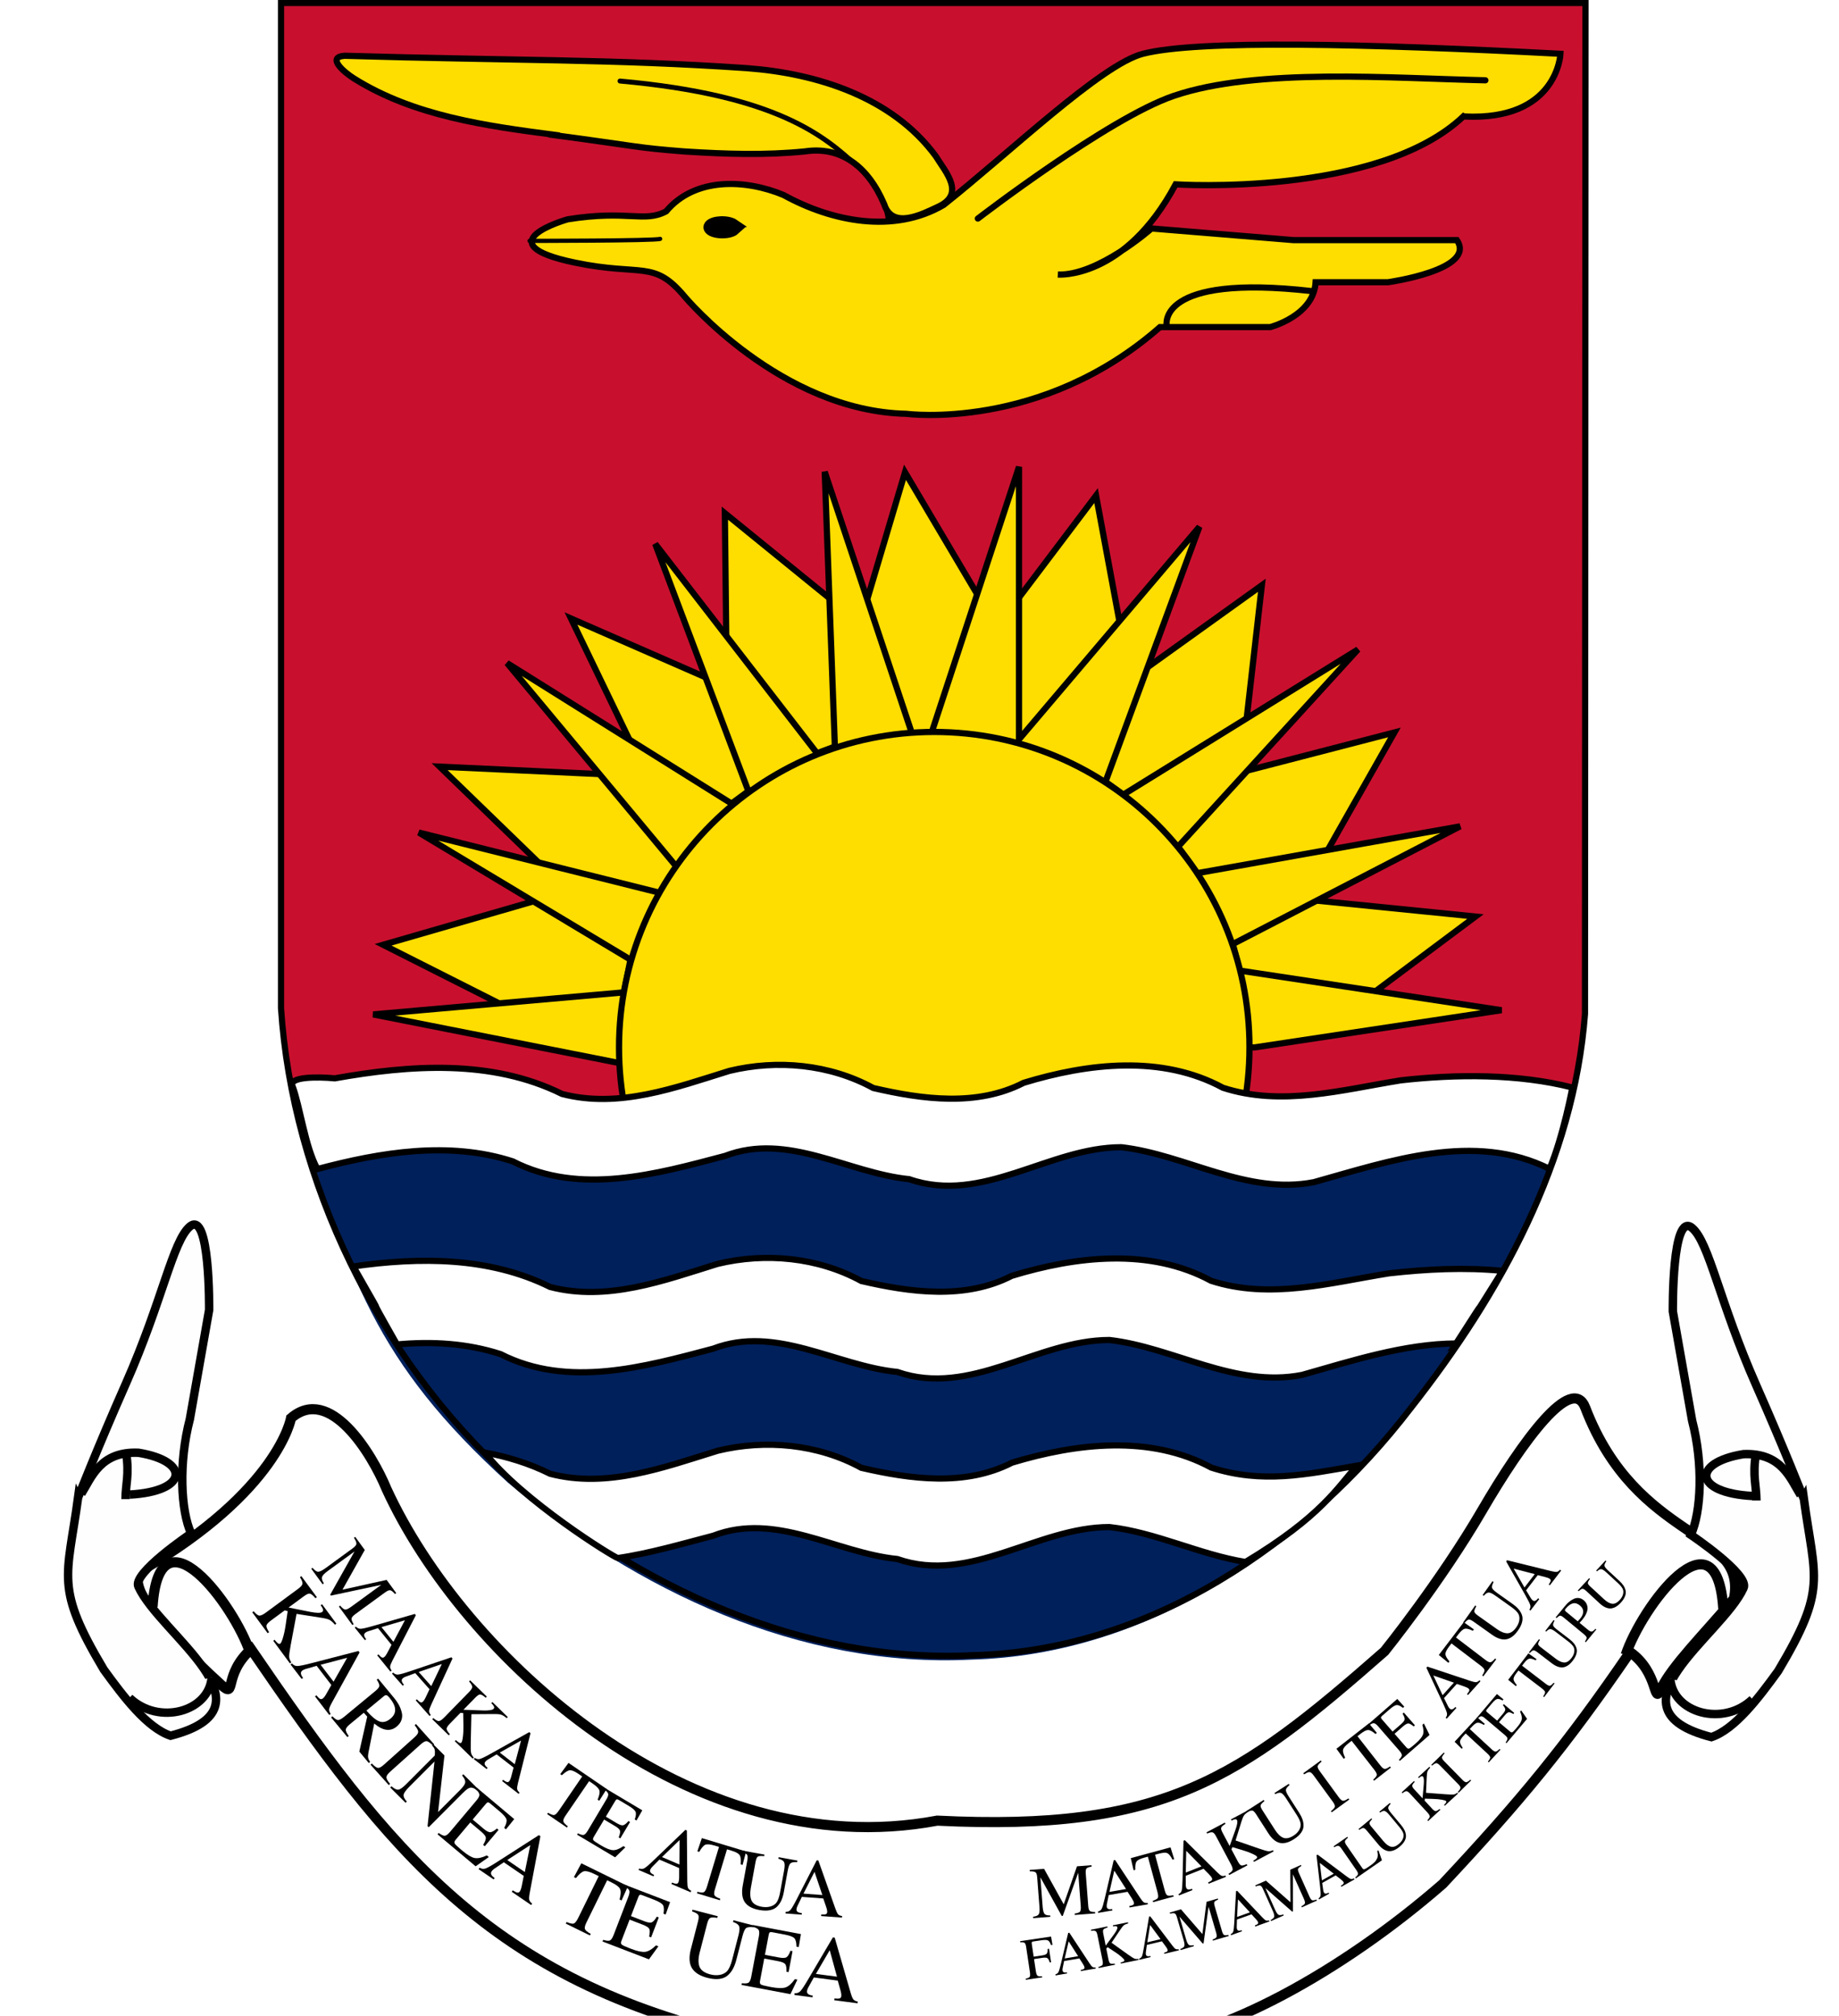
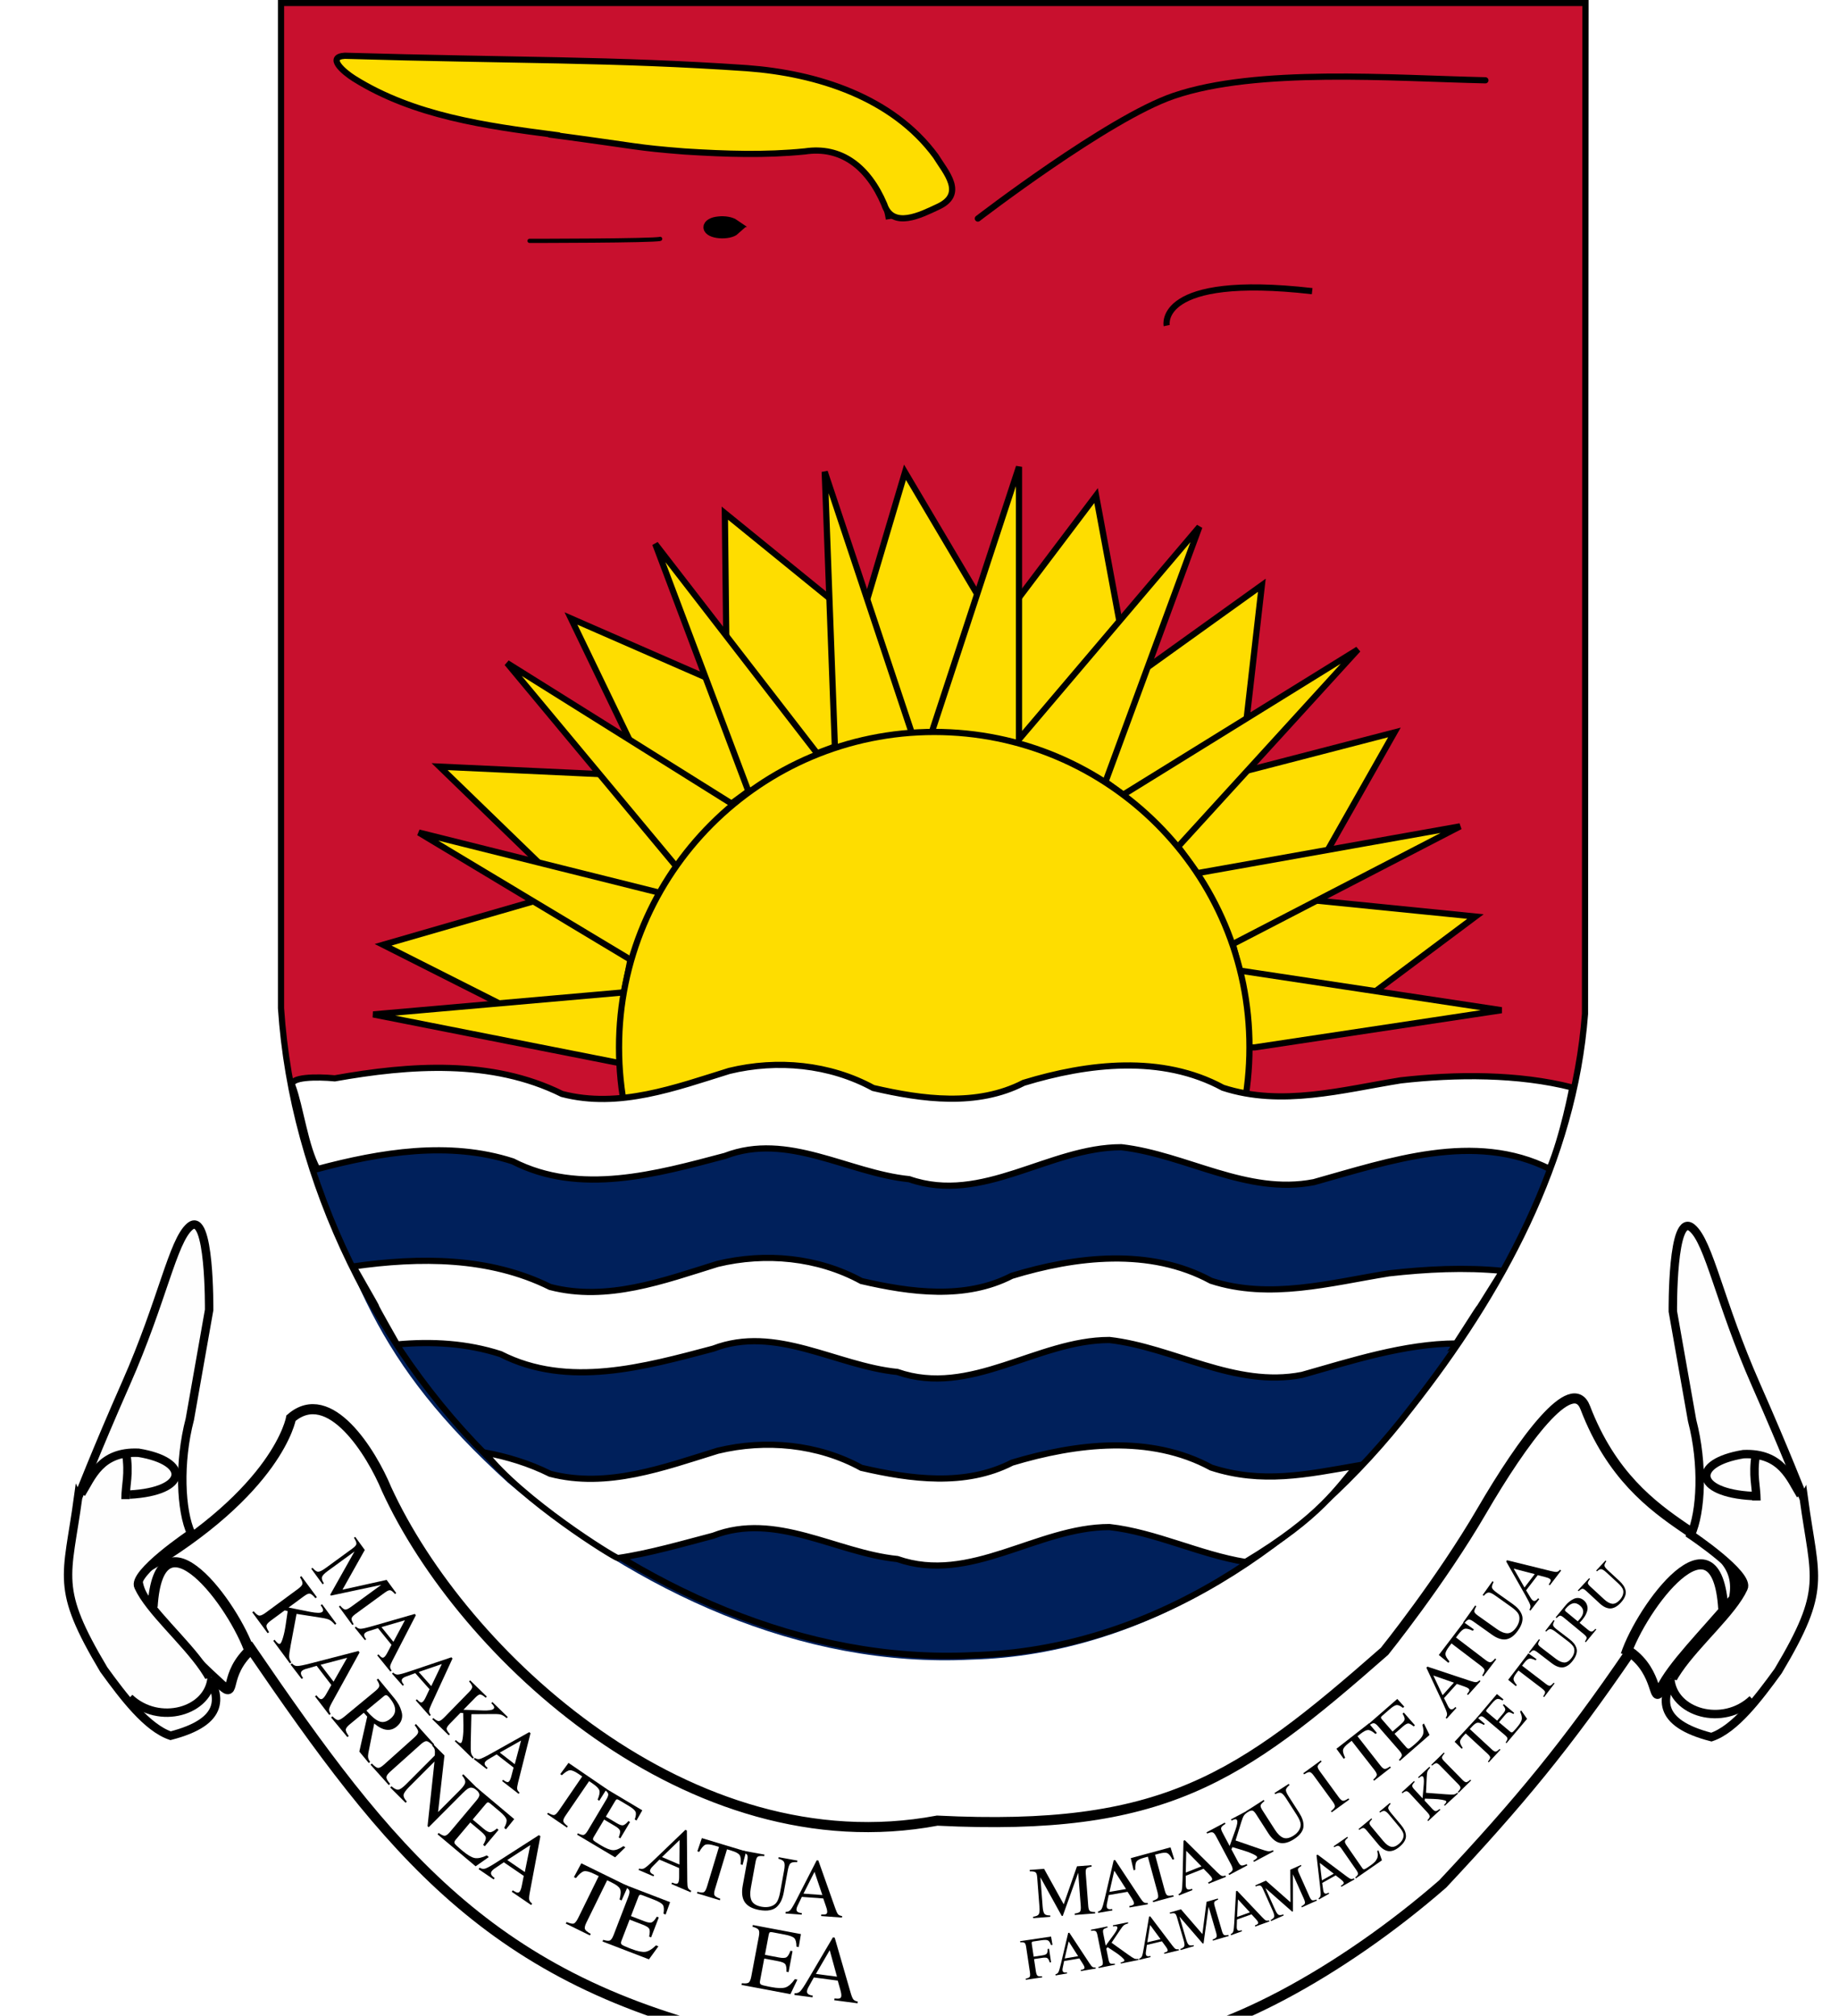
<svg xmlns="http://www.w3.org/2000/svg" version="1.1" preserveAspectRatio="xMidYMid meet" zoomAndPan="magnify" id="Government_Ensign_of_the_United_Kingdom" viewBox="-15 -7.5 7.421 8.135" width="296.847" height="325.414">
  <defs id="defs3">
    <clipPath id="border">
      <rect x="-15" y="-7.5" width="30" height="15" id="rect6" />
    </clipPath>
    <marker id="TriangleInL" style="overflow:visible" orient="auto" refY="0" refX="0">
      <path id="path5721" style="fill-rule:evenodd;stroke:#000000;stroke-width:1pt;marker-start:none" transform="scale(-0.8)" d="M 5.77,0 -2.88,5 V -5 Z" />
    </marker>
    <marker id="TriangleInL-4" style="overflow:visible" orient="auto" refY="0" refX="0">
      <path id="path5721-1" style="fill-rule:evenodd;stroke:#000000;stroke-width:1pt;marker-start:none" transform="scale(-0.8)" d="M 5.77,0 -2.88,5 V -5 Z" />
    </marker>
  </defs>
  <g id="g1238">
    <g id="g51234" transform="matrix(0.034,0,0,0.034,-16.24,-21.509)">
      <path id="rect42026" style="fill:#ffffff;fill-opacity:1;stroke:#000000;stroke-width:1.2;stroke-dasharray:none;stroke-opacity:1" d="m 53.32,598.42 c 16.234,-9.47 17.688,-18.053 17.688,-18.053 4.585,-3.969 9.572,4.135 11.34,8.416 9.005,19.644 36.034,44.867 65.361,39.359 26.823,1.335 35.809,-4.923 53.084,-20.099 0,0 6.665,-8.282 11.546,-16.666 4.882,-8.385 10.727,-16.318 12.283,-12.255 6.15,16.06 19.288,14.409 17.646,22.673 -3.518,4.187 -7.389,7.991 -8.69,10.781 -0.905,1.942 -0.183,-1.987 -3.634,-4.445 -7.583,11.089 -13.077,17.735 -22.244,27.526 -11.926,10.398 -26.769,18.564 -36.154,18.828 0,0 -7.983,0.853 -11.959,0.521 -3.894,-0.325 -11.466,-2.442 -11.466,-2.442 -8.705,1.792 -14.336,3.649 -23.151,1.427 -30.377,-6.813 -42.281,-22.201 -58.699,-46.2 -3.4,3.099 -1.681,5.929 -3.523,4.252 -8.308,-7.566 -11.238,-12.274 -9.429,-13.622 z" />
      <path style="fill:#000000;fill-opacity:0;stroke:#000000;stroke-width:1.2;stroke-dasharray:none;stroke-opacity:1" d="m 54.582,602.744 c 0.764,-12.171 9.679,-0.23 11.585,5.488" id="path42556" />
      <path style="fill:#000000;fill-opacity:0;stroke:#000000;stroke-width:1.2;stroke-dasharray:none;stroke-opacity:1" d="m 241,602.992 c -0.764,-12.171 -9.679,-0.23 -11.585,5.488" id="path42556-6" />
      <g id="g42934" style="fill:#fefefe;fill-opacity:1;stroke:#000000;stroke-opacity:1">
        <path id="rect42632" style="fill:#fefefe;fill-opacity:1;stroke:#000000;stroke-width:1;stroke-dasharray:none;stroke-opacity:1" d="m 45.741,589.787 c 0,0 2.173,-5.597 5.674,-13.53 4.357,-9.873 5.55,-16.908 7.588,-18.635 2.419,-2.048 2.287,9.909 2.287,9.909 l -2.287,12.957 c -1.35,5.169 -1.084,10.877 0.152,13.567 0,0 -7.074,4.751 -6.25,6.326 2.587,5.667 16.805,14.323 3.811,17.683 -2.795,-0.94 -5.589,-4.624 -7.927,-7.851 -5.844,-9.806 -4.356,-10.84 -3.049,-20.427 z" />
        <path style="fill:#fefefe;fill-opacity:1;stroke:#000000;stroke-width:1;stroke-dasharray:none;stroke-opacity:1" d="m 51.838,613.567 c 3.489,3.317 9.447,1.635 9.756,-2.439" id="path42700" />
        <path style="fill:#fefefe;fill-opacity:1;stroke:#000000;stroke-width:1;stroke-dasharray:none;stroke-opacity:1" d="m 46.13,589.332 c 1.202,-1.921 2.241,-5.063 6.789,-4.857 6.162,1.011 5.899,4.592 -1.07,4.965" id="path42814" />
        <path style="fill:#fefefe;fill-opacity:1;stroke:#000000;stroke-width:1;stroke-dasharray:none;stroke-opacity:1" d="m 51.436,584.472 c 0.412,2.635 -0.066,3.707 -0.066,5.508" id="path42928" />
      </g>
      <g id="g42934-8" style="fill:#fefefe;fill-opacity:1;stroke:#000000;stroke-opacity:1" transform="matrix(-1,0,0,1,296.305,0.165)">
        <path id="rect42632-0" style="fill:#fefefe;fill-opacity:1;stroke:#000000;stroke-width:1;stroke-dasharray:none;stroke-opacity:1" d="m 45.741,589.787 c 0,0 2.173,-5.597 5.674,-13.53 4.357,-9.873 5.55,-16.908 7.588,-18.635 2.419,-2.048 2.287,9.909 2.287,9.909 l -2.287,12.957 c -1.35,5.169 -1.084,10.877 0.152,13.567 0,0 -7.074,4.751 -6.25,6.326 2.587,5.667 16.805,14.323 3.811,17.683 -2.795,-0.94 -5.589,-4.624 -7.927,-7.851 -5.844,-9.806 -4.356,-10.84 -3.049,-20.427 z" />
        <path style="fill:#fefefe;fill-opacity:1;stroke:#000000;stroke-width:1;stroke-dasharray:none;stroke-opacity:1" d="m 51.838,613.567 c 3.489,3.317 9.447,1.635 9.756,-2.439" id="path42700-4" />
        <path style="fill:#fefefe;fill-opacity:1;stroke:#000000;stroke-width:1;stroke-dasharray:none;stroke-opacity:1" d="m 46.13,589.332 c 1.202,-1.921 2.241,-5.063 6.789,-4.857 6.162,1.011 5.899,4.592 -1.07,4.965" id="path42814-2" />
        <path style="fill:#fefefe;fill-opacity:1;stroke:#000000;stroke-width:1;stroke-dasharray:none;stroke-opacity:1" d="m 51.436,584.472 c 0.412,2.635 -0.066,3.707 -0.066,5.508" id="path42928-2" />
      </g>
      <g aria-label="MAAKA TE ATUA" id="text50607-8" style="font-size:9.733px;font-family:FreeSerif;-inkscape-font-specification:FreeSerif" transform="translate(-223.759,-37.125)">
        <path d="m 305.475,637.282 -5.974,1.274 -0.08,-0.11 2.885,-5.129 -3.169,2.312 q -0.598,0.436 -0.691,0.721 -0.086,0.279 0.224,0.752 l -0.149,0.109 -1.348,-1.848 0.149,-0.109 q 0.387,0.465 0.665,0.466 0.292,0.004 0.897,-0.438 l 3.192,-2.329 q 0.432,-0.316 0.453,-0.535 0.034,-0.218 -0.29,-0.728 l 0.149,-0.109 1.136,1.557 -2.646,4.713 5.239,-1.159 1.142,1.565 -0.149,0.109 q -0.361,-0.412 -0.578,-0.446 -0.212,-0.026 -0.629,0.278 l -3.491,2.547 q -0.417,0.304 -0.459,0.527 -0.034,0.218 0.25,0.673 l -0.149,0.109 -1.606,-2.202 0.149,-0.109 q 0.37,0.441 0.595,0.469 0.233,0.023 0.721,-0.333 z" id="path51051" />
        <path d="m 306.709,647.459 -0.144,0.116 -1.563,-1.928 0.144,-0.116 q 0.253,0.296 0.398,0.367 0.145,0.07 0.289,-0.046 0.181,-0.147 0.39,-0.554 l 0.475,-0.898 -1.606,-1.981 -1.167,0.369 q -0.208,0.068 -0.344,0.179 -0.31,0.251 0.107,0.765 l -0.144,0.116 -1.213,-1.497 0.144,-0.116 q 0.242,0.268 0.561,0.259 0.333,-0.007 1.439,-0.327 l 4.988,-1.436 0.123,0.151 -2.769,5.364 q -0.269,0.519 -0.284,0.731 -0.015,0.213 0.178,0.482 z m -1.203,-5.164 1.416,1.747 1.369,-2.562 z" id="path51053" />
        <path d="m 311.356,652.723 -0.138,0.123 -1.647,-1.856 0.138,-0.123 q 0.266,0.285 0.414,0.349 0.148,0.064 0.286,-0.059 0.175,-0.155 0.365,-0.571 l 0.434,-0.919 -1.693,-1.907 -1.149,0.421 q -0.205,0.077 -0.336,0.194 -0.298,0.265 0.141,0.76 l -0.138,0.123 -1.279,-1.442 0.138,-0.123 q 0.254,0.256 0.572,0.234 0.332,-0.021 1.423,-0.391 l 4.918,-1.658 0.129,0.146 -2.527,5.482 q -0.245,0.53 -0.251,0.743 -0.006,0.213 0.199,0.474 z m -1.433,-5.105 1.492,1.682 1.253,-2.621 z" id="path51055" />
        <path d="m 318.543,651.322 0.129,-0.132 1.825,1.781 -0.129,0.132 q -0.389,-0.326 -0.659,-0.412 -0.256,-0.086 -0.93,-0.078 l -2.602,0.018 -0.076,3.325 q -0.022,0.971 0.036,1.259 0.059,0.288 0.323,0.56 l -0.129,0.132 -2.125,-2.073 0.129,-0.132 q 0.021,0.02 0.084,0.082 0.07,0.054 0.104,0.088 0.042,0.027 0.097,0.068 0.062,0.047 0.104,0.074 0.048,0.02 0.09,0.033 0.055,0.013 0.09,0.006 0.048,-0.007 0.075,-0.035 0.122,-0.125 0.191,-0.711 0.075,-0.579 0.059,-1.357 l -0.025,-1.452 -0.324,-0.03 -1.271,1.303 q -0.374,0.383 -0.371,0.603 0.009,0.213 0.386,0.635 l -0.129,0.132 -1.964,-1.917 0.129,-0.132 q 0.438,0.373 0.658,0.357 0.234,-0.017 0.655,-0.449 l 2.943,-3.016 q 0.36,-0.369 0.358,-0.589 0.004,-0.227 -0.373,-0.649 l 0.129,-0.132 1.978,1.931 -0.129,0.132 q -0.452,-0.387 -0.672,-0.384 -0.206,0.003 -0.58,0.386 l -1.394,1.428 2.327,0.082 q 1.033,0.029 1.244,-0.187 0.102,-0.104 0.073,-0.214 -0.015,-0.11 -0.162,-0.28 -0.098,-0.095 -0.174,-0.184 z" id="path51057" />
        <path d="m 321.896,661.942 -0.113,0.146 -1.961,-1.521 0.113,-0.146 q 0.314,0.231 0.471,0.267 0.157,0.036 0.27,-0.111 0.143,-0.185 0.253,-0.629 l 0.257,-0.983 -2.015,-1.563 -1.052,0.626 q -0.187,0.114 -0.294,0.252 -0.245,0.315 0.278,0.721 l -0.113,0.146 -1.523,-1.181 0.113,-0.146 q 0.297,0.205 0.605,0.125 0.323,-0.082 1.327,-0.646 l 4.528,-2.536 0.154,0.119 -1.473,5.854 q -0.143,0.566 -0.11,0.777 0.034,0.211 0.283,0.429 z m -2.349,-4.753 1.777,1.378 0.748,-2.807 z" id="path51059" />
        <path d="m 329.33,660.02 -0.434,-0.297 q -0.675,-0.461 -1.034,-0.436 -0.351,0.031 -0.946,0.591 l -0.193,-0.132 0.982,-1.333 4.532,3.098 -0.885,1.399 -0.193,-0.132 q 0.319,-0.76 0.207,-1.096 -0.099,-0.339 -0.782,-0.805 l -0.434,-0.297 -2.807,4.106 q -0.302,0.442 -0.253,0.664 0.049,0.222 0.53,0.587 l -0.104,0.153 -2.346,-1.604 0.104,-0.153 q 0.52,0.308 0.737,0.268 0.222,-0.049 0.573,-0.563 z" id="path51061" />
        <path d="m 330.699,667.203 q -0.144,0.242 -0.046,0.381 0.107,0.143 0.709,0.502 l 0.226,0.135 q 0.895,0.533 1.404,0.553 0.514,0.012 1.227,-0.481 l 0.234,0.14 -1.218,1.189 -4.515,-2.69 0.095,-0.159 q 0.48,0.241 0.693,0.186 0.218,-0.062 0.483,-0.506 l 2.212,-3.713 q 0.264,-0.443 0.21,-0.657 -0.049,-0.222 -0.489,-0.529 l 0.095,-0.159 4.44,2.646 -0.687,1.211 -0.209,-0.125 q 0.225,-0.625 0.094,-0.918 -0.131,-0.293 -0.842,-0.717 l -1.129,-0.673 q -0.167,-0.1 -0.261,-0.076 -0.08,0.02 -0.185,0.196 l -1.106,1.856 1.288,0.767 q 0.535,0.319 0.78,0.25 0.259,-0.073 0.613,-0.496 l 0.192,0.115 -1.156,1.94 -0.192,-0.115 q 0.225,-0.568 0.151,-0.805 -0.074,-0.237 -0.593,-0.546 l -1.288,-0.767 z" id="path51063" />
        <path d="m 342.272,673.599 -0.073,0.17 -2.281,-0.978 0.073,-0.17 q 0.362,0.144 0.523,0.139 0.161,-0.005 0.234,-0.175 0.092,-0.215 0.087,-0.672 l 0.001,-1.016 -2.344,-1.005 -0.86,0.87 q -0.152,0.157 -0.221,0.318 -0.157,0.367 0.451,0.628 l -0.073,0.17 -1.771,-0.759 0.073,-0.17 q 0.339,0.124 0.617,-0.032 0.291,-0.161 1.121,-0.96 l 3.744,-3.595 0.179,0.077 0.049,6.036 q 0.004,0.584 0.089,0.78 0.086,0.196 0.382,0.344 z m -3.471,-4.008 2.067,0.886 0.017,-2.905 z" id="path51065" />
        <path d="m 345.565,668.383 -0.503,-0.152 q -0.783,-0.236 -1.118,-0.103 -0.326,0.136 -0.724,0.849 l -0.224,-0.068 0.534,-1.567 5.255,1.586 -0.422,1.601 -0.224,-0.068 q 0.075,-0.821 -0.133,-1.108 -0.196,-0.293 -0.988,-0.532 l -0.503,-0.152 -1.437,4.762 q -0.155,0.512 -0.041,0.709 0.113,0.197 0.683,0.399 l -0.053,0.177 -2.721,-0.821 0.053,-0.177 q 0.589,0.137 0.783,0.033 0.197,-0.113 0.377,-0.71 z" id="path51067" />
        <path d="m 349.343,673.247 q -0.174,0.958 0.089,1.52 0.275,0.555 1.204,0.724 0.536,0.098 1.004,-0.025 0.469,-0.132 0.724,-0.442 0.295,-0.372 0.457,-1.262 l 0.47,-2.586 q 0.131,-0.718 1.3e-4,-0.979 -0.129,-0.271 -0.677,-0.41 l 0.033,-0.182 2.222,0.404 -0.033,0.182 q -0.608,-0.031 -0.799,0.151 -0.192,0.183 -0.324,0.911 l -0.455,2.499 q -0.103,0.565 -0.285,0.967 -0.172,0.404 -0.501,0.74 -0.317,0.328 -0.861,0.437 -0.535,0.111 -1.272,-0.024 -1.226,-0.223 -1.711,-0.925 -0.474,-0.71 -0.248,-1.954 l 0.544,-2.988 q 0.096,-0.527 -0.031,-0.698 -0.118,-0.17 -0.674,-0.32 l 0.033,-0.182 2.71,0.493 -0.033,0.182 q -0.583,-0.057 -0.764,0.069 -0.17,0.117 -0.264,0.635 z" id="path51069" />
        <path d="m 360.177,676.592 -0.014,0.184 -2.475,-0.182 0.014,-0.184 q 0.389,0.019 0.54,-0.038 0.151,-0.057 0.164,-0.242 0.017,-0.233 -0.137,-0.664 l -0.329,-0.961 -2.543,-0.187 -0.53,1.103 q -0.093,0.198 -0.105,0.373 -0.029,0.398 0.631,0.447 l -0.014,0.184 -1.922,-0.141 0.014,-0.184 q 0.361,0.007 0.573,-0.231 0.223,-0.247 0.747,-1.272 l 2.37,-4.618 0.194,0.014 2.012,5.691 q 0.194,0.551 0.338,0.708 0.145,0.157 0.473,0.201 z m -4.587,-2.66 2.242,0.165 -0.93,-2.752 z" id="path51071" />
      </g>
      <g aria-label="KARINEA TE UEA" id="text50607-4" style="font-size:10.933px;font-family:FreeSerif;-inkscape-font-specification:FreeSerif" transform="translate(-223.019,-36.384)">
        <path d="m 297.547,638.963 0.167,-0.123 1.7,2.306 -0.167,0.123 q -0.373,-0.432 -0.656,-0.576 -0.268,-0.142 -1.017,-0.256 l -2.887,-0.453 -0.689,3.672 q -0.201,1.072 -0.189,1.402 0.013,0.33 0.257,0.68 l -0.167,0.123 -1.979,-2.684 0.167,-0.123 q 0.019,0.026 0.078,0.106 0.067,0.073 0.1,0.117 0.041,0.037 0.095,0.093 0.061,0.064 0.102,0.101 0.05,0.031 0.094,0.053 0.059,0.025 0.098,0.023 0.055,4.6e-4 0.09,-0.025 0.158,-0.117 0.341,-0.754 0.189,-0.628 0.312,-1.493 l 0.236,-1.614 -0.353,-0.093 -1.646,1.213 q -0.484,0.357 -0.521,0.601 -0.028,0.238 0.313,0.775 l -0.167,0.123 -1.829,-2.482 0.167,-0.123 q 0.418,0.493 0.665,0.515 0.262,0.024 0.808,-0.378 l 3.811,-2.809 q 0.466,-0.344 0.503,-0.588 0.046,-0.251 -0.295,-0.787 l 0.167,-0.123 1.842,2.499 -0.167,0.123 q -0.431,-0.511 -0.676,-0.548 -0.229,-0.035 -0.713,0.322 l -1.804,1.33 2.565,0.513 q 1.14,0.219 1.412,0.018 0.132,-0.097 0.12,-0.224 0.003,-0.125 -0.128,-0.34 -0.091,-0.123 -0.16,-0.235 z" id="path51074" />
        <path d="m 298.736,651.861 -0.165,0.126 -1.696,-2.213 0.165,-0.126 q 0.275,0.34 0.435,0.424 0.161,0.084 0.325,-0.043 0.208,-0.16 0.455,-0.61 l 0.56,-0.994 -1.742,-2.274 -1.321,0.379 q -0.235,0.07 -0.392,0.19 -0.356,0.273 0.097,0.863 l -0.165,0.126 -1.317,-1.718 0.165,-0.126 q 0.263,0.308 0.622,0.308 0.374,0.003 1.626,-0.323 l 5.644,-1.46 0.133,0.174 -3.273,5.938 q -0.318,0.574 -0.341,0.813 -0.024,0.239 0.185,0.547 z m -1.193,-5.835 1.536,2.005 1.615,-2.836 z" id="path51076" />
        <path d="m 306.287,649.992 q 0.3,0.362 0.512,0.74 0.213,0.377 0.347,0.848 0.149,0.472 0.012,0.941 -0.138,0.468 -0.584,0.838 -1.121,0.927 -2.625,-0.327 -0.029,-0.018 -0.043,-0.035 l -0.697,3.498 q -0.064,0.351 -0.023,0.572 0.048,0.23 0.233,0.488 l -0.16,0.132 -1.122,-1.357 0.937,-4.151 -0.407,-0.458 -1.66,1.372 q -0.455,0.376 -0.478,0.622 -0.023,0.246 0.347,0.763 l -0.16,0.132 -1.93,-2.334 0.16,-0.132 q 0.424,0.444 0.665,0.444 0.256,10e-4 0.779,-0.431 l 3.649,-3.016 q 0.447,-0.369 0.469,-0.6 0.037,-0.229 -0.302,-0.743 l 0.16,-0.132 z m -3.308,1.472 q 0.86,1.006 1.503,1.269 0.65,0.271 1.349,-0.307 0.59,-0.488 0.554,-1.097 -0.02,-0.608 -0.675,-1.4 -0.209,-0.253 -0.353,-0.29 -0.129,-0.035 -0.306,0.111 z" id="path51078" />
        <path d="m 305.062,657.88 3.616,-3.239 q 0.448,-0.401 0.446,-0.649 0.014,-0.247 -0.421,-0.797 l 0.155,-0.139 2.166,2.419 -0.155,0.139 q -0.484,-0.491 -0.746,-0.521 -0.254,-0.022 -0.702,0.379 l -3.616,3.239 q -0.448,0.401 -0.455,0.672 9.8e-4,0.263 0.437,0.783 l -0.155,0.139 -2.166,-2.419 0.155,-0.139 q 0.476,0.499 0.73,0.52 0.254,0.022 0.71,-0.387 z" id="path51080" />
        <path d="m 316.151,660.981 q -0.24,-0.193 -0.379,-0.27 -0.124,-0.077 -0.333,-0.1 -0.201,-0.015 -0.448,0.14 -0.232,0.155 -0.564,0.488 l -4.061,4.072 -0.132,-0.131 0.825,-7.67 -3.027,3.034 q -0.587,0.588 -0.641,0.921 -0.046,0.325 0.38,0.796 l -0.147,0.147 -1.819,-1.815 0.147,-0.147 q 0.511,0.448 0.82,0.401 0.325,-0.047 0.919,-0.643 l 3.405,-3.414 q 0.038,-0.503 -0.024,-0.719 -0.054,-0.209 -0.302,-0.456 l 0.147,-0.147 1.324,1.32 -0.757,6.719 2.602,-2.609 q 0.587,-0.588 0.617,-0.913 0.046,-0.325 -0.372,-0.819 l 0.147,-0.147 1.819,1.815 z" id="path51082" />
        <path d="m 313.563,666.808 q -0.204,0.243 -0.119,0.414 0.093,0.178 0.696,0.685 l 0.226,0.19 q 0.896,0.753 1.457,0.867 0.568,0.106 1.447,-0.312 l 0.234,0.197 -1.565,1.098 -4.52,-3.798 0.134,-0.159 q 0.489,0.353 0.735,0.332 0.254,-0.03 0.626,-0.473 l 3.123,-3.717 q 0.373,-0.444 0.351,-0.69 -0.014,-0.255 -0.447,-0.675 l 0.134,-0.159 4.445,3.735 -0.981,1.218 -0.209,-0.176 q 0.362,-0.652 0.27,-1.001 -0.092,-0.349 -0.804,-0.947 l -1.13,-0.95 q -0.167,-0.141 -0.275,-0.131 -0.092,0.008 -0.24,0.184 l -1.561,1.858 1.289,1.083 q 0.536,0.45 0.82,0.418 0.3,-0.034 0.769,-0.439 l 0.193,0.162 -1.632,1.942 -0.193,-0.162 q 0.352,-0.589 0.313,-0.865 -0.04,-0.276 -0.558,-0.712 l -1.289,-1.083 z" id="path51084" />
        <path d="m 322.647,674.374 -0.117,0.172 -2.302,-1.573 0.117,-0.172 q 0.367,0.238 0.546,0.267 0.179,0.029 0.296,-0.142 0.148,-0.217 0.242,-0.722 l 0.222,-1.119 -2.365,-1.616 -1.137,0.772 q -0.202,0.14 -0.313,0.303 -0.253,0.37 0.361,0.79 l -0.117,0.172 -1.787,-1.221 0.117,-0.172 q 0.346,0.21 0.687,0.099 0.356,-0.114 1.444,-0.814 l 4.906,-3.149 0.181,0.123 -1.256,6.663 q -0.123,0.645 -0.071,0.879 0.052,0.234 0.346,0.462 z m -2.955,-5.171 2.085,1.425 0.649,-3.198 z" id="path51086" />
        <path d="m 330.55,671.115 -0.53,-0.26 q -0.825,-0.404 -1.22,-0.318 -0.386,0.091 -0.957,0.809 l -0.236,-0.116 0.877,-1.64 5.536,2.715 -0.76,1.698 -0.236,-0.116 q 0.233,-0.897 0.054,-1.252 -0.164,-0.361 -0.999,-0.77 l -0.53,-0.26 -2.46,5.016 q -0.265,0.54 -0.175,0.779 0.09,0.239 0.684,0.567 l -0.091,0.187 -2.866,-1.406 0.091,-0.187 q 0.628,0.259 0.862,0.179 0.239,-0.09 0.547,-0.718 z" id="path51088" />
        <path d="m 333.244,678.796 q -0.114,0.296 0.022,0.43 0.146,0.138 0.881,0.421 l 0.275,0.106 q 1.092,0.42 1.659,0.346 0.571,-0.085 1.267,-0.766 l 0.286,0.11 -1.123,1.548 -5.51,-2.121 0.075,-0.194 q 0.577,0.175 0.803,0.075 0.23,-0.111 0.438,-0.651 l 1.744,-4.53 q 0.208,-0.541 0.108,-0.767 -0.097,-0.236 -0.642,-0.493 l 0.075,-0.194 5.418,2.086 -0.531,1.471 -0.255,-0.098 q 0.131,-0.735 -0.07,-1.035 -0.201,-0.3 -1.068,-0.634 l -1.377,-0.53 q -0.204,-0.079 -0.303,-0.035 -0.085,0.038 -0.167,0.252 l -0.872,2.265 1.571,0.605 q 0.653,0.251 0.911,0.128 0.272,-0.129 0.584,-0.665 l 0.235,0.09 -0.911,2.367 -0.235,-0.09 q 0.142,-0.672 0.014,-0.92 -0.127,-0.248 -0.76,-0.492 l -1.571,-0.605 z" id="path51090" />
-         <path d="m 342.537,680.163 q -0.273,1.059 -0.024,1.71 0.263,0.644 1.29,0.909 0.593,0.153 1.127,0.054 0.537,-0.11 0.847,-0.436 0.361,-0.392 0.615,-1.377 l 0.738,-2.858 q 0.205,-0.794 0.08,-1.097 -0.122,-0.314 -0.725,-0.515 l 0.052,-0.201 2.456,0.634 -0.052,0.201 q -0.678,-0.085 -0.908,0.104 -0.23,0.189 -0.437,0.994 l -0.714,2.763 q -0.161,0.625 -0.398,1.06 -0.226,0.438 -0.621,0.788 -0.382,0.342 -1,0.419 -0.608,0.08 -1.423,-0.13 -1.355,-0.35 -1.842,-1.176 -0.473,-0.834 -0.118,-2.21 l 0.853,-3.303 q 0.15,-0.582 0.022,-0.785 -0.118,-0.2 -0.729,-0.414 l 0.052,-0.201 2.996,0.774 -0.052,0.201 q -0.649,-0.111 -0.862,0.015 -0.2,0.118 -0.347,0.689 z" id="path51092" />
        <path d="m 349.694,683.553 q -0.059,0.312 0.099,0.419 0.168,0.11 0.942,0.256 l 0.29,0.055 q 1.15,0.217 1.694,0.042 0.547,-0.186 1.109,-0.981 l 0.301,0.057 -0.826,1.724 -5.802,-1.095 0.038,-0.204 q 0.599,0.069 0.803,-0.071 0.206,-0.15 0.314,-0.72 l 0.9,-4.77 q 0.107,-0.569 -0.032,-0.774 -0.137,-0.215 -0.72,-0.37 l 0.038,-0.204 5.705,1.076 -0.258,1.542 -0.269,-0.051 q -0.004,-0.746 -0.255,-1.005 -0.252,-0.259 -1.165,-0.431 l -1.45,-0.274 q -0.215,-0.041 -0.304,0.021 -0.077,0.052 -0.119,0.278 l -0.45,2.385 1.655,0.312 q 0.688,0.13 0.919,-0.038 0.245,-0.176 0.455,-0.76 l 0.247,0.047 -0.47,2.493 -0.247,-0.047 q 0.018,-0.686 -0.151,-0.908 -0.17,-0.221 -0.836,-0.347 l -1.655,-0.312 z" id="path51094" />
        <path d="m 361.294,686.003 -0.027,0.206 -2.764,-0.366 0.027,-0.206 q 0.435,0.047 0.608,-0.008 0.173,-0.054 0.2,-0.26 0.034,-0.26 -0.11,-0.753 l -0.307,-1.099 -2.84,-0.376 -0.667,1.202 q -0.117,0.216 -0.143,0.411 -0.059,0.444 0.678,0.542 l -0.027,0.206 -2.146,-0.284 0.027,-0.206 q 0.404,0.031 0.658,-0.222 0.266,-0.263 0.921,-1.378 l 2.959,-5.023 0.217,0.029 1.883,6.514 q 0.181,0.631 0.333,0.816 0.152,0.186 0.518,0.256 z m -4.969,-3.283 2.504,0.332 -0.863,-3.147 z" id="path51096" />
      </g>
      <g aria-label="MATAKU I TE ATUA" id="text50607-4-1" style="font-size:8.667px;font-family:FreeSerif;-inkscape-font-specification:FreeSerif" transform="translate(-477.478,-55.442)">
        <path d="m 641.917,689.769 -1.832,5.121 -0.121,0.009 -2.534,-4.586 0.267,3.482 q 0.05,0.657 0.223,0.861 0.171,0.195 0.675,0.183 l 0.013,0.164 -2.031,0.156 -0.013,-0.164 q 0.533,-0.076 0.665,-0.286 0.14,-0.219 0.089,-0.885 l -0.269,-3.508 q -0.036,-0.475 -0.193,-0.594 -0.149,-0.128 -0.687,-0.121 l -0.013,-0.164 1.711,-0.131 2.331,4.211 1.575,-4.51 1.72,-0.132 0.013,0.164 q -0.481,0.08 -0.608,0.229 -0.119,0.148 -0.084,0.606 l 0.294,3.837 q 0.035,0.458 0.185,0.594 0.149,0.128 0.627,0.126 l 0.013,0.164 -2.42,0.186 -0.013,-0.164 q 0.507,-0.074 0.634,-0.231 0.126,-0.166 0.085,-0.702 z" id="path51099" />
        <path d="m 650.159,693.353 0.028,0.162 -2.178,0.376 -0.028,-0.162 q 0.34,-0.068 0.458,-0.149 0.118,-0.082 0.09,-0.244 -0.035,-0.205 -0.261,-0.544 l -0.492,-0.759 -2.238,0.386 -0.22,1.067 q -0.037,0.191 -0.011,0.345 0.06,0.35 0.641,0.25 l 0.028,0.162 -1.691,0.292 -0.028,-0.162 q 0.313,-0.072 0.446,-0.323 0.14,-0.262 0.372,-1.26 l 1.053,-4.5 0.171,-0.029 2.964,4.484 q 0.286,0.434 0.445,0.539 0.159,0.105 0.452,0.071 z m -4.536,-1.311 1.973,-0.34 -1.396,-2.178 z" id="path51101" />
        <path d="m 650.184,687.863 -0.452,0.123 q -0.702,0.191 -0.893,0.449 -0.182,0.256 -0.146,0.983 l -0.201,0.055 -0.336,-1.435 4.717,-1.283 0.437,1.408 -0.201,0.055 q -0.331,-0.655 -0.624,-0.773 -0.286,-0.129 -0.997,0.065 l -0.452,0.123 1.162,4.273 q 0.125,0.46 0.304,0.555 0.179,0.095 0.704,-0.021 l 0.043,0.159 -2.442,0.664 -0.043,-0.159 q 0.509,-0.174 0.607,-0.345 0.095,-0.179 -0.05,-0.714 z" id="path51103" />
        <path d="m 659.393,690.105 0.06,0.153 -2.055,0.812 -0.06,-0.153 q 0.319,-0.136 0.418,-0.24 0.099,-0.104 0.038,-0.257 -0.076,-0.193 -0.367,-0.479 l -0.636,-0.643 -2.112,0.835 0.002,1.09 q 0.002,0.195 0.06,0.34 0.131,0.33 0.679,0.114 l 0.06,0.153 -1.596,0.631 -0.06,-0.153 q 0.292,-0.134 0.37,-0.407 0.083,-0.285 0.107,-1.31 l 0.112,-4.62 0.161,-0.064 3.817,3.785 q 0.369,0.367 0.545,0.437 0.177,0.07 0.457,-0.022 z m -4.708,-0.357 1.862,-0.736 -1.811,-1.847 z" id="path51105" />
        <path d="m 660.122,683.579 -0.077,-0.145 2.005,-1.066 0.077,0.145 q -0.382,0.242 -0.528,0.447 -0.142,0.194 -0.318,0.768 l -0.689,2.212 2.8,0.965 q 0.817,0.282 1.078,0.31 0.26,0.028 0.563,-0.123 l 0.077,0.145 -2.334,1.241 -0.077,-0.145 q 0.023,-0.012 0.092,-0.049 0.065,-0.044 0.103,-0.065 0.034,-0.028 0.084,-0.064 0.057,-0.04 0.091,-0.068 0.03,-0.036 0.053,-0.067 0.026,-0.043 0.029,-0.074 0.007,-0.043 -0.01,-0.073 -0.073,-0.138 -0.552,-0.355 -0.471,-0.221 -1.135,-0.418 l -1.238,-0.372 -0.114,0.266 0.761,1.431 q 0.224,0.421 0.411,0.478 0.183,0.05 0.644,-0.156 l 0.077,0.145 -2.158,1.147 -0.077,-0.145 q 0.435,-0.271 0.481,-0.462 0.049,-0.203 -0.203,-0.677 l -1.761,-3.314 q -0.216,-0.406 -0.403,-0.463 -0.192,-0.065 -0.652,0.14 l -0.077,-0.145 2.173,-1.155 0.077,0.145 q -0.451,0.279 -0.508,0.466 -0.054,0.176 0.17,0.597 l 0.834,1.569 0.7,-1.952 q 0.304,-0.868 0.178,-1.106 -0.061,-0.115 -0.162,-0.12 -0.097,-0.017 -0.281,0.061 -0.107,0.057 -0.203,0.098 z" id="path51107" />
        <path d="m 665.277,684.684 q 0.468,0.729 0.981,0.936 0.516,0.194 1.223,-0.26 0.408,-0.262 0.638,-0.626 0.225,-0.371 0.203,-0.727 -0.034,-0.421 -0.469,-1.1 l -1.264,-1.969 q -0.351,-0.547 -0.595,-0.638 -0.248,-0.098 -0.69,0.144 l -0.089,-0.139 1.692,-1.086 0.089,0.139 q -0.415,0.349 -0.429,0.584 -0.014,0.235 0.342,0.79 l 1.222,1.904 q 0.276,0.43 0.402,0.803 0.133,0.368 0.123,0.786 -0.007,0.406 -0.295,0.807 -0.281,0.397 -0.843,0.757 -0.934,0.599 -1.676,0.437 -0.74,-0.174 -1.348,-1.122 l -1.46,-2.276 q -0.257,-0.401 -0.444,-0.436 -0.18,-0.039 -0.633,0.2 l -0.089,-0.139 2.064,-1.325 0.089,0.139 q -0.414,0.317 -0.456,0.509 -0.039,0.18 0.214,0.574 z" id="path51109" />
        <path d="m 672.13,681.336 -2.266,-3.11 q -0.281,-0.385 -0.476,-0.404 -0.194,-0.03 -0.662,0.268 l -0.097,-0.133 2.081,-1.515 0.097,0.133 q -0.426,0.342 -0.47,0.546 -0.037,0.199 0.243,0.584 l 2.266,3.11 q 0.281,0.385 0.493,0.413 0.208,0.02 0.652,-0.282 l 0.097,0.133 -2.081,1.515 -0.097,-0.133 q 0.431,-0.335 0.469,-0.534 0.037,-0.199 -0.248,-0.591 z" id="path51111" />
        <path d="m 674.37,674.109 -0.369,0.288 q -0.574,0.448 -0.649,0.76 -0.068,0.307 0.246,0.962 l -0.164,0.128 -0.867,-1.193 3.851,-3.011 0.948,1.129 -0.164,0.128 q -0.559,-0.476 -0.875,-0.471 -0.314,-0.008 -0.894,0.446 l -0.369,0.288 2.728,3.489 q 0.294,0.376 0.495,0.394 0.201,0.018 0.641,-0.292 l 0.101,0.13 -1.994,1.559 -0.101,-0.13 q 0.402,-0.358 0.426,-0.553 0.018,-0.201 -0.323,-0.638 z" id="path51113" />
        <path d="m 680.866,674.891 q 0.165,0.189 0.31,0.144 0.151,-0.051 0.621,-0.461 l 0.176,-0.154 q 0.699,-0.61 0.857,-1.035 0.152,-0.432 -0.067,-1.172 l 0.183,-0.159 0.669,1.36 -3.527,3.076 -0.108,-0.124 q 0.336,-0.339 0.35,-0.535 0.008,-0.202 -0.294,-0.548 l -2.529,-2.9 q -0.302,-0.346 -0.498,-0.36 -0.201,-0.02 -0.583,0.267 l -0.108,-0.124 3.468,-3.025 0.834,0.917 -0.163,0.142 q -0.467,-0.364 -0.751,-0.334 -0.285,0.03 -0.84,0.514 l -0.882,0.769 q -0.131,0.114 -0.136,0.2 -0.005,0.073 0.115,0.211 l 1.265,1.45 1.006,-0.877 q 0.418,-0.365 0.427,-0.591 0.01,-0.239 -0.25,-0.656 l 0.15,-0.131 1.322,1.515 -0.15,0.131 q -0.418,-0.348 -0.639,-0.351 -0.221,-0.003 -0.626,0.35 l -1.006,0.877 z" id="path51115" />
        <path d="m 689.542,666.92 0.122,0.11 -1.48,1.641 -0.122,-0.11 q 0.226,-0.263 0.268,-0.4 0.042,-0.137 -0.08,-0.247 -0.154,-0.139 -0.542,-0.266 l -0.856,-0.293 -1.52,1.687 0.486,0.975 q 0.089,0.173 0.205,0.278 0.264,0.238 0.659,-0.2 l 0.122,0.11 -1.149,1.275 -0.122,-0.11 q 0.202,-0.25 0.151,-0.529 -0.052,-0.292 -0.487,-1.22 l -1.954,-4.188 0.116,-0.129 5.101,1.693 q 0.493,0.165 0.683,0.149 0.189,-0.016 0.4,-0.223 z m -4.375,1.773 1.34,-1.487 -2.443,-0.849 z" id="path51117" />
        <path d="m 686.219,662.549 -0.284,0.372 q -0.441,0.579 -0.435,0.9 0.012,0.314 0.482,0.868 l -0.126,0.165 -1.141,-0.934 2.961,-3.889 1.204,0.851 -0.126,0.165 q -0.662,-0.319 -0.966,-0.234 -0.306,0.072 -0.752,0.658 l -0.284,0.372 3.523,2.683 q 0.379,0.289 0.579,0.256 0.2,-0.033 0.546,-0.445 l 0.131,0.1 -1.533,2.013 -0.131,-0.1 q 0.298,-0.449 0.272,-0.643 -0.033,-0.2 -0.474,-0.536 z" id="path51119" />
        <path d="m 691.607,660.844 q 0.706,0.502 1.26,0.502 0.551,-0.012 1.038,-0.698 0.281,-0.396 0.359,-0.819 0.07,-0.428 -0.083,-0.75 -0.188,-0.378 -0.845,-0.845 l -1.907,-1.356 q -0.53,-0.377 -0.79,-0.37 -0.267,0.002 -0.586,0.391 l -0.134,-0.095 1.165,-1.639 0.134,0.095 q -0.255,0.478 -0.18,0.702 0.075,0.223 0.612,0.605 l 1.844,1.31 q 0.417,0.296 0.672,0.595 0.261,0.292 0.408,0.683 0.145,0.379 0.027,0.859 -0.113,0.473 -0.499,1.017 -0.643,0.904 -1.392,1.031 -0.751,0.115 -1.67,-0.538 L 688.834,659.958 q -0.389,-0.276 -0.575,-0.238 -0.181,0.031 -0.513,0.422 l -0.134,-0.095 1.421,-1.999 0.134,0.095 q -0.266,0.449 -0.233,0.642 0.031,0.181 0.412,0.452 z" id="path51121" />
        <path d="m 699.106,653.797 0.131,0.1 -1.345,1.754 -0.131,-0.1 q 0.204,-0.28 0.235,-0.42 0.031,-0.14 -0.1,-0.24 -0.165,-0.127 -0.561,-0.223 l -0.876,-0.224 -1.382,1.802 0.562,0.933 q 0.102,0.166 0.226,0.261 0.282,0.216 0.641,-0.251 l 0.131,0.1 -1.044,1.362 -0.131,-0.1 q 0.181,-0.265 0.108,-0.54 -0.075,-0.287 -0.582,-1.178 l -2.279,-4.02 0.105,-0.138 5.219,1.284 q 0.505,0.125 0.692,0.094 0.188,-0.031 0.381,-0.254 z m -4.221,2.114 1.218,-1.589 -2.503,-0.653 z" id="path51123" />
      </g>
      <g aria-label="FAKAMAMALU KI TE TUPU" id="text50607-4-1-5" style="font-size:7px;font-family:FreeSerif;-inkscape-font-specification:FreeSerif" transform="translate(-513.618,-51.236)">
        <path d="m 674.838,696.189 -0.159,0.024 q -0.125,-0.413 -0.281,-0.51 -0.157,-0.104 -0.579,-0.041 l -1.004,0.15 0.215,1.44 q 0.063,0.422 0.192,0.53 0.136,0.107 0.541,0.068 l 0.02,0.132 -1.939,0.289 -0.02,-0.132 q 0.39,-0.087 0.477,-0.22 0.085,-0.14 0.021,-0.569 l -0.447,-2.998 q -0.055,-0.367 -0.182,-0.461 -0.128,-0.101 -0.513,-0.072 l -0.02,-0.132 3.676,-0.549 0.169,0.987 -0.173,0.026 q -0.159,-0.45 -0.366,-0.554 -0.207,-0.104 -0.795,-0.016 l -0.942,0.141 q -0.138,0.021 -0.173,0.075 -0.035,0.048 -0.014,0.193 l 0.229,1.537 1.004,-0.15 q 0.415,-0.062 0.536,-0.2 0.127,-0.146 0.127,-0.571 l 0.159,-0.024 z" id="path51126" />
        <path d="m 680.116,696.804 0.022,0.131 -1.759,0.301 -0.022,-0.131 q 0.275,-0.054 0.37,-0.12 0.095,-0.066 0.073,-0.197 -0.028,-0.166 -0.21,-0.44 l -0.396,-0.614 -1.808,0.309 -0.179,0.862 q -0.03,0.154 -0.009,0.279 0.048,0.283 0.518,0.203 l 0.022,0.131 -1.366,0.234 -0.022,-0.131 q 0.253,-0.058 0.36,-0.261 0.113,-0.211 0.302,-1.018 l 0.855,-3.633 0.138,-0.024 2.389,3.625 q 0.231,0.351 0.359,0.436 0.128,0.085 0.365,0.058 z m -3.662,-1.063 1.594,-0.273 -1.125,-1.76 z" id="path51128" />
        <path d="m 682.193,691.936 -0.026,-0.13 1.798,-0.363 0.026,0.13 q -0.351,0.1 -0.512,0.225 -0.155,0.117 -0.423,0.521 l -1.043,1.553 1.945,1.392 q 0.568,0.407 0.763,0.489 0.195,0.082 0.464,0.035 l 0.026,0.13 -2.093,0.423 -0.026,-0.13 q 0.021,-0.004 0.082,-0.017 0.06,-0.019 0.095,-0.026 0.033,-0.014 0.08,-0.03 0.053,-0.018 0.086,-0.032 0.032,-0.021 0.056,-0.04 0.03,-0.028 0.04,-0.051 0.015,-0.032 0.01,-0.059 -0.025,-0.124 -0.345,-0.402 -0.314,-0.279 -0.782,-0.585 l -0.873,-0.574 -0.149,0.18 0.259,1.283 q 0.076,0.377 0.208,0.465 0.131,0.081 0.534,0.028 l 0.026,0.13 -1.935,0.391 -0.026,-0.13 q 0.399,-0.109 0.479,-0.247 0.085,-0.146 -0.001,-0.571 l -0.6,-2.971 q -0.073,-0.364 -0.205,-0.451 -0.133,-0.095 -0.537,-0.042 l -0.026,-0.13 1.949,-0.394 0.026,0.13 q -0.413,0.112 -0.501,0.244 -0.082,0.124 -0.006,0.501 l 0.284,1.407 0.991,-1.35 q 0.435,-0.602 0.392,-0.815 -0.021,-0.103 -0.098,-0.13 -0.071,-0.035 -0.232,-0.017 -0.096,0.019 -0.18,0.029 z" id="path51130" />
        <path d="m 689.981,694.643 0.031,0.129 -1.736,0.416 -0.031,-0.129 q 0.271,-0.072 0.361,-0.144 0.091,-0.072 0.06,-0.201 -0.039,-0.163 -0.239,-0.425 l -0.436,-0.587 -1.784,0.427 -0.122,0.871 q -0.02,0.156 0.009,0.279 0.067,0.279 0.53,0.168 l 0.031,0.129 -1.348,0.323 -0.031,-0.129 q 0.249,-0.074 0.342,-0.284 0.099,-0.218 0.234,-1.035 l 0.615,-3.682 0.136,-0.033 2.621,3.461 q 0.253,0.335 0.386,0.411 0.133,0.076 0.368,0.034 z m -3.724,-0.821 1.573,-0.377 -1.238,-1.683 z" id="path51132" />
        <path d="m 693.53,689.594 -0.595,4.353 -0.094,0.028 -2.766,-3.203 0.791,2.708 q 0.149,0.511 0.319,0.643 0.168,0.126 0.564,0.032 l 0.037,0.128 -1.579,0.461 -0.037,-0.128 q 0.409,-0.149 0.478,-0.336 0.074,-0.197 -0.077,-0.714 l -0.797,-2.728 q -0.108,-0.37 -0.252,-0.437 -0.139,-0.076 -0.563,0.019 l -0.037,-0.128 1.33,-0.389 2.543,2.94 0.494,-3.827 1.337,-0.391 0.037,0.128 q -0.366,0.144 -0.443,0.282 -0.069,0.137 0.035,0.493 l 0.871,2.983 q 0.104,0.356 0.245,0.439 0.139,0.076 0.516,-0.005 l 0.037,0.128 -1.881,0.55 -0.037,-0.128 q 0.389,-0.143 0.463,-0.288 0.072,-0.152 -0.05,-0.569 z" id="path51134" />
        <path d="m 700.704,691.219 0.045,0.125 -1.68,0.603 -0.045,-0.125 q 0.261,-0.101 0.343,-0.183 0.082,-0.082 0.037,-0.207 -0.057,-0.158 -0.284,-0.396 l -0.497,-0.535 -1.726,0.62 -0.026,0.88 q -0.003,0.157 0.04,0.276 0.097,0.27 0.545,0.109 l 0.045,0.125 -1.304,0.468 -0.045,-0.125 q 0.239,-0.101 0.309,-0.319 0.074,-0.228 0.12,-1.054 l 0.209,-3.727 0.132,-0.047 2.984,3.153 q 0.288,0.306 0.429,0.367 0.141,0.061 0.37,-0.006 z m -3.791,-0.409 1.522,-0.546 -1.415,-1.537 z" id="path51136" />
        <path d="m 703.539,685.749 0.002,4.393 -0.089,0.04 -3.176,-2.797 1.152,2.575 q 0.217,0.486 0.404,0.594 0.184,0.102 0.563,-0.045 l 0.054,0.121 -1.502,0.672 -0.054,-0.121 q 0.385,-0.203 0.428,-0.398 0.046,-0.205 -0.174,-0.697 l -1.161,-2.594 q -0.157,-0.351 -0.309,-0.399 -0.148,-0.057 -0.556,0.095 l -0.054,-0.121 1.265,-0.566 2.92,2.567 -0.031,-3.859 1.272,-0.569 0.054,0.121 q -0.344,0.192 -0.4,0.34 -0.05,0.145 0.101,0.484 l 1.269,2.837 q 0.151,0.339 0.302,0.402 0.148,0.057 0.511,-0.075 l 0.054,0.121 -1.789,0.8 -0.054,-0.121 q 0.366,-0.194 0.419,-0.349 0.051,-0.161 -0.126,-0.557 z" id="path51138" />
        <path d="m 710.785,686.234 0.065,0.116 -1.554,0.878 -0.066,-0.116 q 0.24,-0.144 0.308,-0.238 0.067,-0.094 0.002,-0.21 -0.083,-0.146 -0.347,-0.343 l -0.581,-0.444 -1.597,0.903 0.123,0.871 q 0.024,0.156 0.086,0.265 0.141,0.25 0.556,0.016 l 0.065,0.116 -1.207,0.682 -0.065,-0.116 q 0.219,-0.14 0.251,-0.367 0.035,-0.237 -0.06,-1.06 l -0.424,-3.709 0.122,-0.069 3.474,2.603 q 0.336,0.252 0.485,0.289 0.149,0.036 0.363,-0.069 z m -3.806,0.238 1.408,-0.796 -1.654,-1.276 z" id="path51140" />
        <path d="m 712.824,684.645 q 0.15,-0.104 0.264,-0.209 0.12,-0.109 0.206,-0.194 0.082,-0.091 0.142,-0.201 0.06,-0.11 0.098,-0.178 0.038,-0.069 0.051,-0.172 0.015,-0.113 0.024,-0.162 0.015,-0.053 0.003,-0.155 -0.015,-0.108 -0.02,-0.139 -0.004,-0.031 -0.022,-0.13 -0.021,-0.104 -0.025,-0.11 l 0.144,-0.1 0.417,1.193 -3.096,2.144 -0.076,-0.109 q 0.301,-0.242 0.329,-0.398 0.024,-0.162 -0.187,-0.467 l -1.769,-2.555 q -0.211,-0.305 -0.367,-0.333 -0.16,-0.034 -0.492,0.162 l -0.076,-0.109 1.623,-1.124 0.076,0.109 q -0.324,0.258 -0.354,0.424 -0.034,0.16 0.177,0.465 l 1.885,2.722 q 0.104,0.15 0.222,0.136 0.12,-0.024 0.437,-0.243 z" id="path51142" />
        <path d="m 714.289,681.822 q 0.448,0.538 0.88,0.651 0.433,0.104 0.954,-0.331 0.301,-0.251 0.449,-0.566 0.143,-0.32 0.09,-0.603 -0.069,-0.334 -0.486,-0.834 l -1.21,-1.452 q -0.336,-0.403 -0.54,-0.452 -0.209,-0.054 -0.539,0.185 l -0.085,-0.102 1.247,-1.04 0.085,0.102 q -0.298,0.321 -0.285,0.511 0.013,0.19 0.353,0.599 l 1.17,1.403 q 0.264,0.317 0.402,0.603 0.143,0.281 0.178,0.618 0.035,0.326 -0.156,0.677 -0.185,0.346 -0.6,0.691 -0.688,0.574 -1.3,0.518 -0.61,-0.065 -1.193,-0.764 l -1.398,-1.678 q -0.246,-0.296 -0.4,-0.305 -0.148,-0.013 -0.488,0.224 l -0.085,-0.102 1.522,-1.268 0.085,0.102 q -0.3,0.296 -0.315,0.454 -0.013,0.148 0.229,0.438 z" id="path51144" />
        <path d="m 718.486,674.326 -0.09,-0.098 1.347,-1.244 0.09,0.098 q -0.248,0.268 -0.32,0.458 -0.072,0.18 -0.091,0.665 l -0.084,1.869 2.385,0.179 q 0.696,0.052 0.906,0.021 0.209,-0.031 0.415,-0.211 l 0.09,0.098 -1.569,1.448 -0.09,-0.098 q 0.015,-0.014 0.062,-0.057 0.042,-0.048 0.067,-0.072 0.021,-0.029 0.052,-0.067 0.036,-0.043 0.057,-0.072 0.016,-0.034 0.027,-0.063 0.011,-0.039 0.008,-0.064 -0.004,-0.035 -0.023,-0.055 -0.086,-0.093 -0.504,-0.164 -0.413,-0.076 -0.972,-0.093 l -1.044,-0.037 -0.034,0.231 0.888,0.962 q 0.261,0.283 0.419,0.289 0.154,10e-4 0.471,-0.254 l 0.09,0.098 -1.45,1.339 -0.09,-0.098 q 0.284,-0.301 0.281,-0.459 -0.003,-0.169 -0.298,-0.487 l -2.056,-2.227 q -0.252,-0.273 -0.41,-0.279 -0.163,-0.011 -0.48,0.243 l -0.09,-0.098 1.461,-1.349 0.09,0.098 q -0.295,0.31 -0.301,0.469 -0.006,0.148 0.255,0.431 l 0.974,1.054 0.146,-1.669 q 0.059,-0.741 -0.088,-0.9 -0.071,-0.077 -0.151,-0.06 -0.08,0.007 -0.207,0.106 -0.072,0.067 -0.138,0.118 z" id="path51146" />
        <path d="m 723.158,675.044 -2.175,-2.22 q -0.269,-0.275 -0.428,-0.267 -0.158,-0.002 -0.498,0.292 l -0.093,-0.095 1.485,-1.455 0.093,0.095 q -0.3,0.324 -0.312,0.492 -0.007,0.163 0.263,0.438 l 2.175,2.22 q 0.269,0.275 0.443,0.272 0.168,-0.008 0.488,-0.302 l 0.093,0.095 -1.485,1.455 -0.093,-0.095 q 0.305,-0.319 0.312,-0.482 0.007,-0.163 -0.268,-0.443 z" id="path51148" />
        <path d="m 724.047,669.028 -0.257,0.277 q -0.4,0.431 -0.419,0.69 -0.015,0.253 0.32,0.736 l -0.114,0.123 -0.845,-0.839 2.683,-2.897 0.902,0.778 -0.114,0.123 q -0.507,-0.307 -0.758,-0.263 -0.251,0.034 -0.656,0.471 l -0.257,0.277 2.624,2.43 q 0.282,0.262 0.446,0.25 0.163,-0.011 0.473,-0.315 l 0.098,0.09 -1.389,1.5 -0.098,-0.09 q 0.274,-0.337 0.268,-0.496 -0.011,-0.163 -0.34,-0.467 z" id="path51150" />
        <path d="m 729.316,668.811 q 0.155,0.131 0.265,0.077 0.114,-0.059 0.44,-0.444 l 0.122,-0.144 q 0.484,-0.572 0.558,-0.931 0.069,-0.363 -0.197,-0.927 l 0.127,-0.15 0.7,1.004 -2.441,2.886 -0.102,-0.086 q 0.227,-0.312 0.214,-0.47 -0.018,-0.162 -0.302,-0.402 l -2.373,-2.007 q -0.283,-0.24 -0.441,-0.226 -0.163,0.009 -0.433,0.285 l -0.102,-0.086 2.4,-2.838 0.778,0.63 -0.113,0.134 q -0.417,-0.233 -0.64,-0.175 -0.224,0.058 -0.608,0.513 l -0.61,0.722 q -0.09,0.107 -0.085,0.176 0.005,0.059 0.117,0.154 l 1.187,1.004 0.696,-0.823 q 0.289,-0.342 0.269,-0.524 -0.021,-0.192 -0.28,-0.493 l 0.104,-0.123 1.24,1.049 -0.104,0.123 q -0.377,-0.227 -0.553,-0.202 -0.177,0.025 -0.457,0.356 l -0.696,0.823 z" id="path51152" />
        <path d="m 730.305,661.557 -0.23,0.3 q -0.357,0.467 -0.352,0.726 0.009,0.253 0.388,0.702 l -0.102,0.133 -0.92,-0.756 2.397,-3.137 0.971,0.689 -0.102,0.133 q -0.534,-0.258 -0.779,-0.19 -0.247,0.058 -0.608,0.531 l -0.23,0.3 2.842,2.172 q 0.306,0.234 0.467,0.207 0.161,-0.026 0.441,-0.359 l 0.106,0.081 -1.241,1.624 -0.106,-0.081 q 0.241,-0.362 0.22,-0.519 -0.026,-0.161 -0.382,-0.433 z" id="path51154" />
        <path d="m 734.745,660.168 q 0.556,0.425 1.003,0.441 0.445,0.006 0.858,-0.534 0.238,-0.311 0.313,-0.651 0.069,-0.344 -0.046,-0.608 -0.141,-0.311 -0.658,-0.706 l -1.501,-1.148 q -0.417,-0.319 -0.627,-0.321 -0.216,-0.006 -0.484,0.299 l -0.106,-0.081 0.987,-1.29 0.106,0.081 q -0.219,0.379 -0.165,0.561 0.054,0.183 0.477,0.506 l 1.451,1.11 q 0.328,0.251 0.526,0.499 0.202,0.243 0.31,0.563 0.106,0.31 -0.002,0.694 -0.104,0.378 -0.432,0.807 -0.544,0.712 -1.153,0.793 -0.61,0.071 -1.333,-0.482 l -1.735,-1.327 q -0.306,-0.234 -0.457,-0.209 -0.147,0.02 -0.426,0.326 l -0.106,-0.081 1.203,-1.574 0.106,0.081 q -0.227,0.355 -0.206,0.512 0.02,0.147 0.32,0.377 z" id="path51156" />
        <path d="m 738.047,653.216 q 0.14,0.116 0.243,0.255 0.103,0.139 0.169,0.357 0.07,0.212 0.049,0.458 -0.027,0.241 -0.179,0.569 -0.153,0.328 -0.446,0.684 -0.134,0.162 -0.324,0.359 l 0.983,0.811 q 0.297,0.245 0.465,0.229 0.167,-0.026 0.44,-0.336 l 0.103,0.085 -1.247,1.512 -0.103,-0.085 q 0.227,-0.33 0.198,-0.472 -0.029,-0.151 -0.37,-0.432 l -2.338,-1.929 q -0.292,-0.241 -0.435,-0.232 -0.143,0.009 -0.425,0.284 l -0.103,-0.085 1.176,-1.426 q 0.2,-0.243 0.436,-0.43 0.23,-0.191 0.515,-0.328 0.29,-0.142 0.601,-0.112 0.311,0.03 0.592,0.261 z m -2.108,1.346 1.404,1.158 q 0.168,-0.17 0.27,-0.294 0.775,-0.94 -0.019,-1.594 -0.416,-0.343 -0.824,-0.244 -0.414,0.094 -0.863,0.64 -0.089,0.108 -0.083,0.177 0.007,0.069 0.115,0.158 z" id="path51158" />
        <path d="m 740.473,653.103 q 0.514,0.475 0.957,0.532 0.443,0.047 0.903,-0.452 0.266,-0.288 0.372,-0.619 0.101,-0.336 0.011,-0.61 -0.112,-0.323 -0.59,-0.764 l -1.388,-1.282 q -0.386,-0.356 -0.595,-0.378 -0.214,-0.026 -0.51,0.253 l -0.098,-0.09 1.102,-1.193 0.098,0.09 q -0.253,0.357 -0.216,0.544 0.037,0.187 0.428,0.548 l 1.342,1.24 q 0.303,0.28 0.477,0.546 0.179,0.26 0.256,0.589 0.077,0.319 -0.067,0.691 -0.139,0.367 -0.505,0.763 -0.608,0.658 -1.221,0.682 -0.614,0.014 -1.282,-0.603 l -1.604,-1.482 q -0.283,-0.261 -0.436,-0.25 -0.148,0.006 -0.454,0.285 l -0.098,-0.09 1.344,-1.455 0.098,0.09 q -0.259,0.332 -0.253,0.491 0.006,0.148 0.284,0.405 z" id="path51160" />
      </g>
    </g>
    <g id="g2443" transform="translate(-19.102,-3.439)">
      <path id="path4241-0" style="fill:#c8102e;fill-opacity:1;fill-rule:evenodd;stroke:#000000;stroke-width:0;stroke-linecap:butt;stroke-linejoin:miter;stroke-miterlimit:4;stroke-dasharray:none;stroke-opacity:1" d="m 10.411,0.419 c -4.617,0 -1.266,-0.025 -5.111,-0.025 L 5.245,0.145 5.227,-4.057 H 10.492 l -0.003,4.242 z" />
      <path id="path5591-1" style="fill:#fedd00;fill-opacity:1;fill-rule:evenodd;stroke:#000000;stroke-width:0.025;stroke-linecap:butt;stroke-linejoin:miter;stroke-miterlimit:4;stroke-dasharray:none;stroke-opacity:1" d="m 6.147,0.004 -0.499,-0.252 0.747,-0.216 -0.519,-0.503 0.837,0.039 -0.307,-0.637 0.629,0.275 -0.008,-0.7 0.546,0.444 0.181,-0.609 0.37,0.625 0.401,-0.531 0.138,0.743 0.531,-0.381 -0.086,0.755 0.621,-0.161 -0.381,0.672 0.708,0.071 -0.468,0.35 z" />
      <path id="path5587-4" style="fill:#fedd00;fill-opacity:1;fill-rule:evenodd;stroke:#000000;stroke-width:0.025;stroke-linecap:butt;stroke-linejoin:miter;stroke-miterlimit:4;stroke-dasharray:none;stroke-opacity:1" d="M 6.62,0.233 5.608,0.033 6.62,-0.056 6.646,-0.188 5.792,-0.701 l 0.972,0.243 0.068,-0.105 -0.684,-0.822 0.906,0.567 0.068,-0.05 -0.376,-0.998 0.653,0.845 0.072,-0.027 -0.041,-1.109 0.352,1.056 0.08,-0.005 0.352,-1.071 v 1.1 l 0.728,-0.858 -0.379,1.029 0.072,0.052 0.947,-0.586 -0.726,0.796 0.077,0.107 1.061,-0.189 -0.917,0.475 0.027,0.107 1.057,0.16 -0.995,0.15 z" />
      <path id="path5585-3" style="fill:#fedd00;fill-opacity:1;stroke:#000000;stroke-width:0.025;stroke-miterlimit:4;stroke-dasharray:none;stroke-opacity:1" d="m 9.144,0.166 c 1.263e-4,0.703 -0.57,1.273 -1.272,1.273 -0.703,0 -1.273,-0.57 -1.272,-1.273 -1.262e-4,-0.703 0.57,-1.273 1.272,-1.273 0.703,0 1.273,0.57 1.272,1.273 z" />
      <path id="path4239-7" style="fill:#00205b;fill-opacity:1;fill-rule:evenodd;stroke:#000000;stroke-width:0;stroke-linecap:butt;stroke-linejoin:miter;stroke-miterlimit:4;stroke-dasharray:none;stroke-opacity:1" d="M 10.407,0.519 C 10.163,1.095 10.148,1.18 9.786,1.64 9.365,2.189 8.731,2.618 8.022,2.637 7.33,2.672 6.67,2.359 6.151,1.922 5.616,1.435 5.508,1.092 5.295,0.402 Z" />
      <path id="path4218-4" style="fill:none;fill-rule:evenodd;stroke:#000000;stroke-width:0.025;stroke-linecap:butt;stroke-linejoin:miter;stroke-miterlimit:4;stroke-dasharray:none;stroke-opacity:1" d="M 10.498,0.031 C 10.453,0.624 10.157,1.162 9.795,1.622 9.374,2.171 8.74,2.6 8.031,2.619 7.34,2.654 6.68,2.341 6.16,1.904 5.625,1.417 5.282,0.703 5.236,0.008 V -4.049 h 5.264 z" />
-       <path id="path5597-7" style="fill:#fedd00;fill-opacity:1;fill-rule:evenodd;stroke:#000000;stroke-width:0.025;stroke-linecap:butt;stroke-linejoin:miter;stroke-miterlimit:4;stroke-dasharray:none;stroke-opacity:1" d="m 10.008,-3.592 c -0.345,0.328 -1.162,0.275 -1.162,0.275 -0.206,0.386 -0.475,0.364 -0.475,0.364 0.161,0.006 0.378,-0.186 0.378,-0.186 l 0.573,0.047 h 0.659 c 0.081,0.12 -0.278,0.17 -0.278,0.17 H 9.411 c -0.008,0.136 -0.183,0.181 -0.183,0.181 h -0.445 c -0.48,0.422 -1.023,0.35 -1.023,0.35 -0.509,-0.011 -0.895,-0.473 -0.895,-0.473 -0.125,-0.15 -0.172,-0.081 -0.442,-0.137 -0.376,-0.078 -0.03,-0.175 -0.03,-0.175 0.244,-0.039 0.308,0.015 0.397,-0.032 0.116,-0.139 0.321,-0.13 0.474,-0.066 0.194,0.107 0.445,0.158 0.646,0.04 0.263,-0.208 0.636,-0.567 0.804,-0.61 0.221,-0.057 0.899,-0.041 1.685,0 0,0 -0.011,0.272 -0.389,0.253 z" />
      <path id="path5606-3" style="fill:none;fill-rule:evenodd;stroke:#000000;stroke-width:0.025;stroke-linecap:round;stroke-linejoin:miter;stroke-miterlimit:4;stroke-dasharray:none;stroke-opacity:1" d="m 8.048,-3.179 c 0,0 0.526,-0.405 0.79,-0.495 0.336,-0.115 0.885,-0.071 1.258,-0.063" />
      <path id="path5608-4" style="fill:none;fill-rule:evenodd;stroke:#000000;stroke-width:0.025;stroke-linecap:butt;stroke-linejoin:miter;stroke-miterlimit:4;stroke-dasharray:none;stroke-opacity:1" d="m 8.81,-2.747 c 0,0 -0.044,-0.211 0.587,-0.139" />
      <path id="path5610-4" style="fill:none;fill-rule:evenodd;stroke:#000000;stroke-width:0.043px;stroke-linecap:butt;stroke-linejoin:miter;stroke-opacity:1;marker-mid:url(#TriangleInL-4);marker-end:none" d="m 6.597,-3.703 c 0,0 1.026,0.044 1.101,0.525" />
      <path id="path5612-9" style="fill:#fedd00;fill-opacity:1;fill-rule:evenodd;stroke:#000000;stroke-width:0.025;stroke-linecap:butt;stroke-linejoin:miter;stroke-miterlimit:4;stroke-dasharray:none;stroke-opacity:1" d="m 6.339,-3.517 c -0.276,-0.036 -0.567,-0.076 -0.808,-0.227 -0.043,-0.027 -0.112,-0.087 -0.038,-0.092 0.686,0.02 1.083,0.013 1.623,0.05 0.283,0.021 0.587,0.117 0.762,0.355 0.039,0.064 0.124,0.154 0.006,0.206 -0.064,0.03 -0.181,0.09 -0.214,-0.012 -0.065,-0.152 -0.174,-0.235 -0.32,-0.213 -0.161,0.016 -0.315,0.011 -0.486,2.579e-4 -0.202,-0.016 -0.174,-0.019 -0.526,-0.066 z" />
      <path id="path5827-0" style="fill:none;fill-rule:evenodd;stroke:#000000;stroke-width:0.017;stroke-linecap:round;stroke-linejoin:miter;stroke-miterlimit:4;stroke-dasharray:none;stroke-opacity:1" d="m 6.239,-3.089 c 0,0 0.507,0 0.527,-0.008" />
      <path id="path5829-9" style="fill:#000000;fill-opacity:1;stroke:#000000;stroke-width:0.043;stroke-miterlimit:4;stroke-dasharray:none;stroke-opacity:1" d="m 7.067,-3.134 c -0.011,0.01 -0.036,0.015 -0.061,0.013 -0.025,-0.002 -0.043,-0.011 -0.044,-0.022 -8.978e-4,-0.011 0.016,-0.021 0.04,-0.023 0.024,-0.003 0.05,0.002 0.063,0.011 l -0.048,0.012 z" />
      <path id="path5846-1" style="fill:#ffffff;fill-rule:evenodd;stroke:#000000;stroke-width:0.025;stroke-linecap:butt;stroke-linejoin:miter;stroke-miterlimit:4;stroke-dasharray:none;stroke-opacity:1" d="M 10.356,0.657 C 10.052,0.504 9.709,0.625 9.404,0.71 9.133,0.763 8.888,0.599 8.627,0.569 8.335,0.569 8.067,0.801 7.771,0.698 7.523,0.673 7.281,0.507 7.028,0.604 6.752,0.677 6.442,0.765 6.171,0.626 5.914,0.543 5.638,0.589 5.383,0.657 5.333,0.566 5.314,0.406 5.282,0.321 5.268,0.285 5.38,0.284 5.453,0.291 5.756,0.237 6.086,0.213 6.37,0.354 c 0.23,0.06 0.459,-0.026 0.675,-0.093 0.194,-0.047 0.405,-0.027 0.581,0.069 0.198,0.046 0.419,0.076 0.607,-0.021 0.259,-0.079 0.557,-0.114 0.804,0.02 0.237,0.077 0.481,0.008 0.718,-0.03 0.222,-0.025 0.473,-0.027 0.692,0.029 0,0 -0.036,0.193 -0.092,0.328 z" />
      <path id="path5873-9" style="fill:#ffffff;fill-rule:evenodd;stroke:#000000;stroke-width:0.025;stroke-linecap:butt;stroke-linejoin:miter;stroke-miterlimit:4;stroke-dasharray:none;stroke-opacity:1" d="M 9.979,1.361 C 9.769,1.362 9.554,1.432 9.356,1.488 9.085,1.541 8.839,1.377 8.579,1.347 8.287,1.347 8.018,1.579 7.723,1.476 7.475,1.451 7.233,1.285 6.98,1.382 6.704,1.455 6.394,1.543 6.122,1.404 5.986,1.36 5.845,1.352 5.704,1.365 c -0.171,-0.302 0.005,0.001 -0.176,-0.315 0.268,-0.038 0.548,-0.039 0.794,0.083 0.23,0.06 0.459,-0.026 0.675,-0.093 0.194,-0.047 0.405,-0.027 0.581,0.069 0.198,0.046 0.419,0.076 0.607,-0.021 0.259,-0.079 0.557,-0.114 0.804,0.02 0.237,0.077 0.481,0.008 0.718,-0.03 0.151,-0.017 0.306,-0.025 0.458,-0.01 -0.185,0.296 -0.002,0.003 -0.188,0.294 z" />
      <path id="path5875-3" style="fill:#ffffff;fill-rule:evenodd;stroke:#000000;stroke-width:0.025;stroke-linecap:butt;stroke-linejoin:miter;stroke-miterlimit:4;stroke-dasharray:none;stroke-opacity:1" d="M 9.128,2.243 C 8.943,2.213 8.765,2.123 8.579,2.102 8.287,2.102 8.018,2.334 7.723,2.231 7.475,2.206 7.233,2.039 6.98,2.137 6.861,2.168 6.721,2.209 6.595,2.227 6.577,2.223 6.208,1.994 6.058,1.801 6.149,1.818 6.238,1.845 6.322,1.887 6.552,1.947 6.781,1.861 6.998,1.794 7.192,1.747 7.403,1.767 7.578,1.863 7.777,1.909 7.997,1.939 8.186,1.842 8.445,1.764 8.743,1.728 8.99,1.862 9.194,1.928 9.373,1.89 9.578,1.854 9.501,1.939 9.436,2.058 9.128,2.243 Z" />
-       <path id="path2186-3" style="fill:none;fill-opacity:1;fill-rule:evenodd;stroke:#000000;stroke-width:0.02;stroke-linecap:round;stroke-linejoin:round;stroke-miterlimit:7.8;stroke-dasharray:none;stroke-opacity:1" d="M 7.56,-3.391 C 7.43,-3.511 7.238,-3.677 6.604,-3.734" />
    </g>
  </g>
</svg>